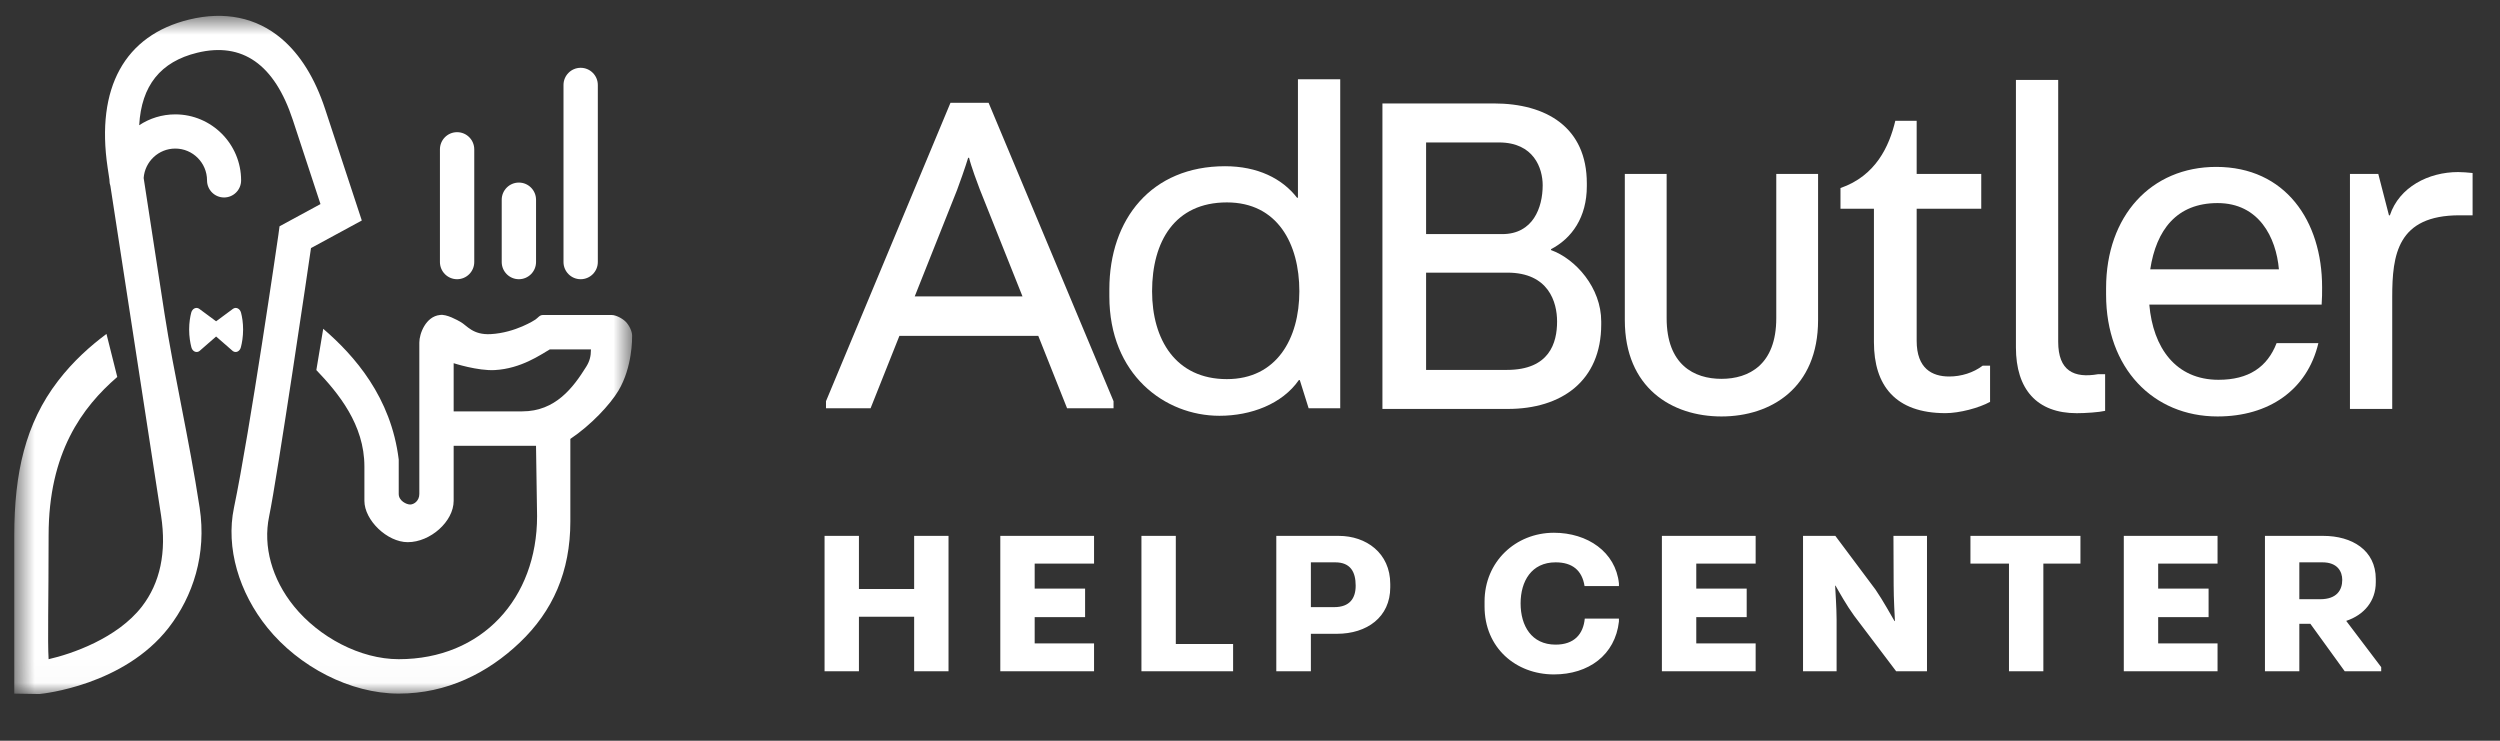
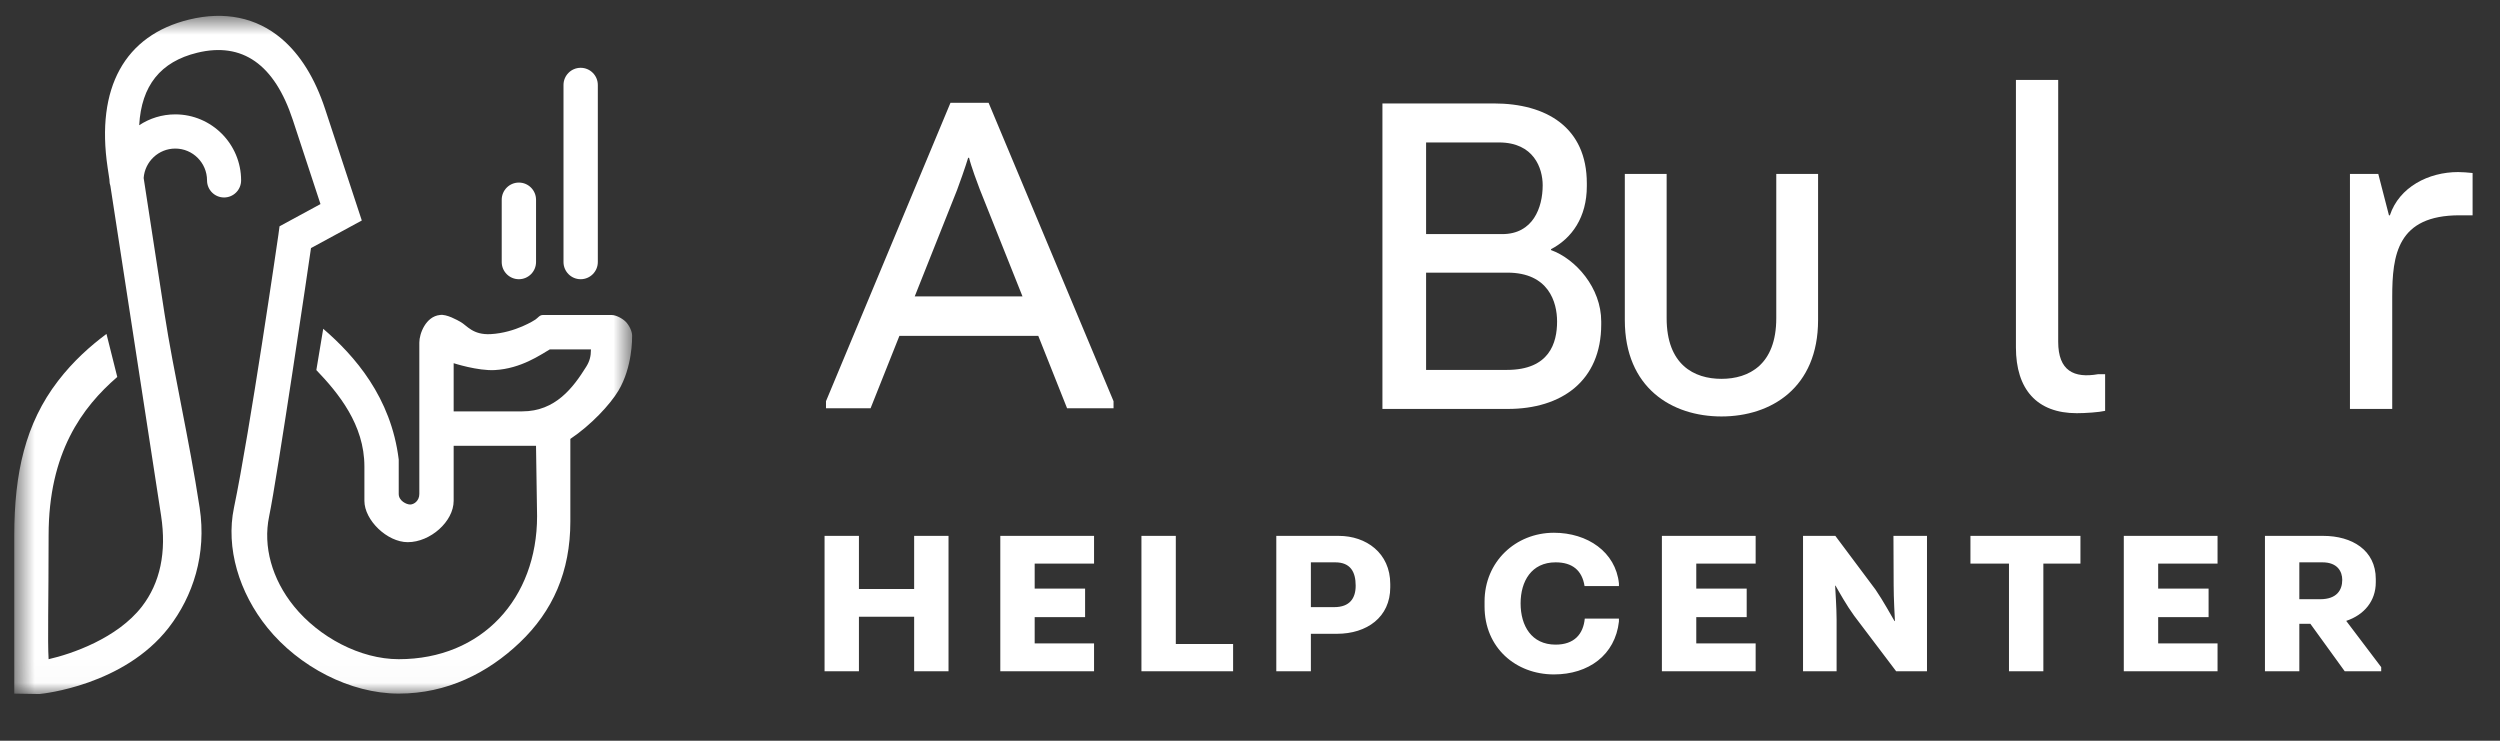
<svg xmlns="http://www.w3.org/2000/svg" width="108" height="32" viewBox="0 0 108 32" fill="none">
  <rect x="0" y="0" width="108" height="32" fill="#333333" stroke="none" />
  <path fill-rule="evenodd" clip-rule="evenodd" d="M61.607 11.778V15.98H65.099C66.945 15.98 67.266 14.803 67.266 13.889C67.266 13.057 66.905 11.778 65.119 11.778H61.607ZM61.607 6.154V10.113H64.898C66.223 10.113 66.644 8.976 66.644 8.002C66.644 7.271 66.263 6.154 64.758 6.154H61.607ZM67.005 10.803C68.069 11.189 69.173 12.428 69.173 13.889V14.011C69.173 16.468 67.447 17.666 65.139 17.666H59.721V4.469H64.537C66.805 4.469 68.551 5.504 68.551 7.92V8.042C68.551 9.382 67.908 10.296 67.005 10.763V10.803Z" fill="white" />
  <path fill-rule="evenodd" clip-rule="evenodd" d="M71.999 7.514V13.747C71.999 15.757 73.183 16.366 74.367 16.366C75.551 16.366 76.735 15.757 76.735 13.747V7.514H78.541V13.828C78.541 16.752 76.514 17.991 74.367 17.991C72.22 17.991 70.192 16.752 70.192 13.828V7.514H71.999Z" fill="white" />
-   <path fill-rule="evenodd" clip-rule="evenodd" d="M85.59 7.514V9.017H82.8V14.722C82.8 15.919 83.463 16.265 84.205 16.265C84.727 16.265 85.248 16.102 85.65 15.798H85.971V17.361C85.489 17.625 84.646 17.848 84.044 17.848C81.877 17.848 80.954 16.65 80.954 14.783V9.017H79.509V8.123C81.034 7.596 81.616 6.317 81.877 5.22H82.8V7.514H85.59Z" fill="white" />
  <path fill-rule="evenodd" clip-rule="evenodd" d="M88.914 14.764C88.914 16.023 89.596 16.348 90.64 16.165H90.941V17.749C90.68 17.81 90.098 17.85 89.717 17.85C87.991 17.85 87.088 16.815 87.088 15.008V3.454H88.914V14.764Z" fill="white" />
-   <path fill-rule="evenodd" clip-rule="evenodd" d="M95.8 8.773C94.034 8.773 93.151 9.93 92.89 11.636H98.449C98.329 10.255 97.586 8.773 95.8 8.773ZM100.154 14.823C99.673 16.853 98.007 17.991 95.8 17.991C93.01 17.991 90.983 15.899 90.983 12.732V12.448C90.983 9.321 92.93 7.21 95.74 7.21C98.73 7.21 100.315 9.545 100.315 12.407C100.315 12.691 100.315 12.854 100.295 13.158H92.85C93.01 15.026 93.994 16.407 95.84 16.407C97.144 16.407 97.947 15.859 98.349 14.823H100.154Z" fill="white" />
  <path fill-rule="evenodd" clip-rule="evenodd" d="M103.344 17.666H101.518V7.514H102.742L103.203 9.301H103.243C103.645 8.083 104.909 7.433 106.193 7.433C106.314 7.433 106.675 7.453 106.816 7.474V9.301H106.253C103.564 9.301 103.344 11.006 103.344 12.834V17.666Z" fill="white" />
  <path fill-rule="evenodd" clip-rule="evenodd" d="M41.824 6.816C41.723 7.161 41.422 8.013 41.342 8.216L39.516 12.805H44.172L42.325 8.176C42.245 7.973 41.944 7.161 41.864 6.816H41.824ZM44.854 14.51H38.854L37.609 17.637H35.683V17.332L41.061 4.44H42.707L48.105 17.332V17.637H46.098L44.854 14.51Z" fill="white" />
-   <path fill-rule="evenodd" clip-rule="evenodd" d="M49.77 12.582C49.77 14.673 50.793 16.378 53.001 16.378C55.148 16.378 56.132 14.632 56.132 12.582C56.132 10.531 55.188 8.744 53.001 8.744C50.753 8.744 49.77 10.43 49.77 12.582ZM52.92 7.181C54.325 7.181 55.389 7.709 56.031 8.541H56.071V3.425H57.898V17.637H56.533L56.151 16.419H56.111C55.389 17.454 54.044 17.962 52.68 17.962C50.312 17.962 47.924 16.175 47.924 12.805V12.501C47.924 9.455 49.75 7.181 52.92 7.181Z" fill="white" />
  <mask id="mask0" mask-type="alpha" maskUnits="userSpaceOnUse" x="0" y="0" width="28" height="30">
    <path fill-rule="evenodd" clip-rule="evenodd" d="M0.617 0.685L27.308 0.685V29.982H0.617L0.617 0.685Z" fill="white" />
  </mask>
  <g mask="url(#mask0)">
    <path fill-rule="evenodd" clip-rule="evenodd" d="M25.324 15.843C24.765 16.739 23.999 17.771 22.563 17.771H19.598V15.69C19.598 15.69 20.641 16.029 21.377 15.987C22.513 15.923 23.352 15.324 23.75 15.095H25.529C25.529 15.392 25.471 15.609 25.324 15.843ZM27.03 13.898C26.892 13.759 26.614 13.608 26.419 13.608H23.453C23.307 13.608 23.247 13.727 23.126 13.808C23.118 13.814 22.273 14.374 21.203 14.434C20.422 14.479 20.175 14.062 19.894 13.906C19.775 13.839 19.288 13.558 19.004 13.608C18.393 13.671 18.114 14.416 18.115 14.798V21.34C18.115 21.637 17.882 21.795 17.719 21.795C17.56 21.795 17.225 21.637 17.225 21.34V19.853C16.895 17.159 15.316 15.366 13.963 14.203L13.666 15.987C14.615 16.977 15.742 18.344 15.742 20.15V21.637C15.742 22.471 16.725 23.422 17.615 23.422C18.59 23.422 19.598 22.529 19.598 21.637V19.258H23.156L23.202 22.299C23.202 25.846 20.829 28.477 17.225 28.477C15.564 28.477 13.78 27.526 12.698 26.19C11.747 25.016 11.356 23.602 11.626 22.309C11.976 20.629 13.364 11.235 13.435 10.717L15.63 9.526L14.047 4.716C13.608 3.381 12.972 2.355 12.156 1.666C11.079 0.755 9.7 0.471 8.17 0.845C5.386 1.524 4.136 3.794 4.649 7.238C4.673 7.398 4.7 7.576 4.729 7.77C4.729 7.777 4.728 7.785 4.728 7.793C4.728 7.877 4.743 7.957 4.769 8.033C4.971 9.363 6.589 19.856 6.958 22.27C7.201 23.856 6.921 25.18 6.128 26.206C5.065 27.577 3.096 28.251 2.1 28.477C2.052 27.678 2.1 25.989 2.1 23.124C2.1 19.556 3.55 17.594 5.066 16.285L4.6 14.426C3.913 14.937 3.172 15.591 2.508 16.455C1.093 18.295 0.617 20.448 0.617 23.124V29.964L1.703 29.982C1.851 29.968 5.348 29.609 7.284 27.12C8.34 25.76 8.932 23.942 8.625 21.935C8.166 18.933 7.504 16.122 7.106 13.543C6.723 11.065 6.409 9.027 6.206 7.689C6.259 6.979 6.851 6.418 7.572 6.418C8.328 6.418 8.944 7.035 8.944 7.793C8.944 8.201 9.273 8.531 9.68 8.531C10.086 8.531 10.416 8.201 10.416 7.793C10.416 6.221 9.14 4.941 7.572 4.941C6.997 4.941 6.461 5.114 6.013 5.41C6.109 3.695 6.937 2.665 8.518 2.279C10.47 1.803 11.859 2.779 12.649 5.179L13.845 8.816L12.076 9.776L12.026 10.148C12.015 10.233 10.789 18.671 10.107 21.935C9.747 23.664 10.323 25.6 11.556 27.122C12.914 28.798 15.124 29.964 17.225 29.964C19.306 29.964 21.068 29.076 22.45 27.762C23.884 26.399 24.639 24.69 24.639 22.529V18.961C25.529 18.366 26.361 17.473 26.715 16.879C27.326 15.856 27.308 14.611 27.308 14.5C27.309 14.304 27.168 14.036 27.03 13.898Z" fill="white" />
  </g>
-   <path fill-rule="evenodd" clip-rule="evenodd" d="M10.413 13.51C10.366 13.328 10.194 13.246 10.061 13.344L9.336 13.88L8.612 13.344C8.479 13.246 8.307 13.328 8.26 13.51C8.214 13.689 8.171 13.935 8.171 14.234C8.171 14.547 8.218 14.811 8.267 15.002C8.313 15.181 8.483 15.261 8.615 15.166L9.336 14.537L10.058 15.166C10.19 15.261 10.36 15.181 10.406 15.002C10.456 14.811 10.502 14.547 10.502 14.234C10.502 13.935 10.46 13.689 10.413 13.51Z" fill="white" />
  <path fill-rule="evenodd" clip-rule="evenodd" d="M25.084 12.062C24.675 12.062 24.343 11.729 24.343 11.319V3.672C24.343 3.262 24.675 2.929 25.084 2.929C25.494 2.929 25.826 3.262 25.826 3.672V11.319C25.826 11.729 25.494 12.062 25.084 12.062Z" fill="white" />
  <path fill-rule="evenodd" clip-rule="evenodd" d="M22.415 12.062C22.006 12.062 21.674 11.729 21.674 11.319V8.63C21.674 8.22 22.006 7.887 22.415 7.887C22.825 7.887 23.157 8.22 23.157 8.63V11.319C23.157 11.729 22.825 12.062 22.415 12.062Z" fill="white" />
-   <path fill-rule="evenodd" clip-rule="evenodd" d="M19.746 12.062C19.337 12.062 19.005 11.729 19.005 11.319V6.453C19.005 6.042 19.337 5.71 19.746 5.71C20.156 5.71 20.488 6.042 20.488 6.453V11.319C20.488 11.729 20.156 12.062 19.746 12.062Z" fill="white" />
  <path d="M37.106 29V26.642H39.491V29H40.976V23.15H39.491V25.445H37.106V23.15H35.621V29H37.106ZM43.213 23.15V29H47.263V27.794H44.698V26.66H46.876V25.427H44.698V24.347H47.263V23.15H43.213ZM49.31 29H53.27V27.821H50.795V23.15H49.31V29ZM57.755 27.38C59.051 27.38 60.059 26.66 60.059 25.373V25.229C60.059 23.888 59.015 23.15 57.836 23.15H55.136V29H56.63V27.38H57.755ZM57.683 24.293C58.34 24.293 58.565 24.707 58.565 25.301C58.565 25.841 58.313 26.228 57.638 26.228H56.63V24.293H57.683ZM67.202 24.293C67.922 24.293 68.345 24.635 68.453 25.319H69.938V25.202C69.794 23.843 68.579 23.015 67.13 23.015C65.474 23.015 64.133 24.266 64.133 25.985V26.201C64.133 27.983 65.483 29.135 67.13 29.135C68.624 29.135 69.776 28.298 69.938 26.849V26.723H68.462C68.399 27.389 68.012 27.848 67.202 27.848C66.158 27.848 65.69 27.029 65.69 26.066C65.69 25.112 66.158 24.293 67.202 24.293ZM71.794 23.15V29H75.844V27.794H73.279V26.66H75.457V25.427H73.279V24.347H75.844V23.15H71.794ZM81.797 23.15L81.806 25.283C81.806 25.85 81.852 26.633 81.861 26.831H81.843C81.698 26.588 81.356 25.958 81.023 25.472L79.287 23.15H77.891V29H79.341V26.768C79.341 26.282 79.287 25.499 79.278 25.301H79.296C79.448 25.571 79.781 26.165 80.097 26.597L81.915 29H83.246V23.15H81.797ZM85.123 24.347H86.788V29H88.273V24.347H89.875V23.15H85.123V24.347ZM91.748 23.15V29H95.798V27.794H93.233V26.66H95.411V25.427H93.233V24.347H95.798V23.15H91.748ZM100.33 24.293C100.987 24.293 101.185 24.698 101.185 25.049C101.185 25.49 100.951 25.886 100.231 25.886H99.331V24.293H100.33ZM102.634 25.013C102.634 23.762 101.599 23.15 100.366 23.15H97.846V29H99.331V26.948H99.808L101.293 29H102.868V28.82L101.356 26.822C102.139 26.561 102.634 25.958 102.634 25.157V25.013Z" fill="white" />
</svg>